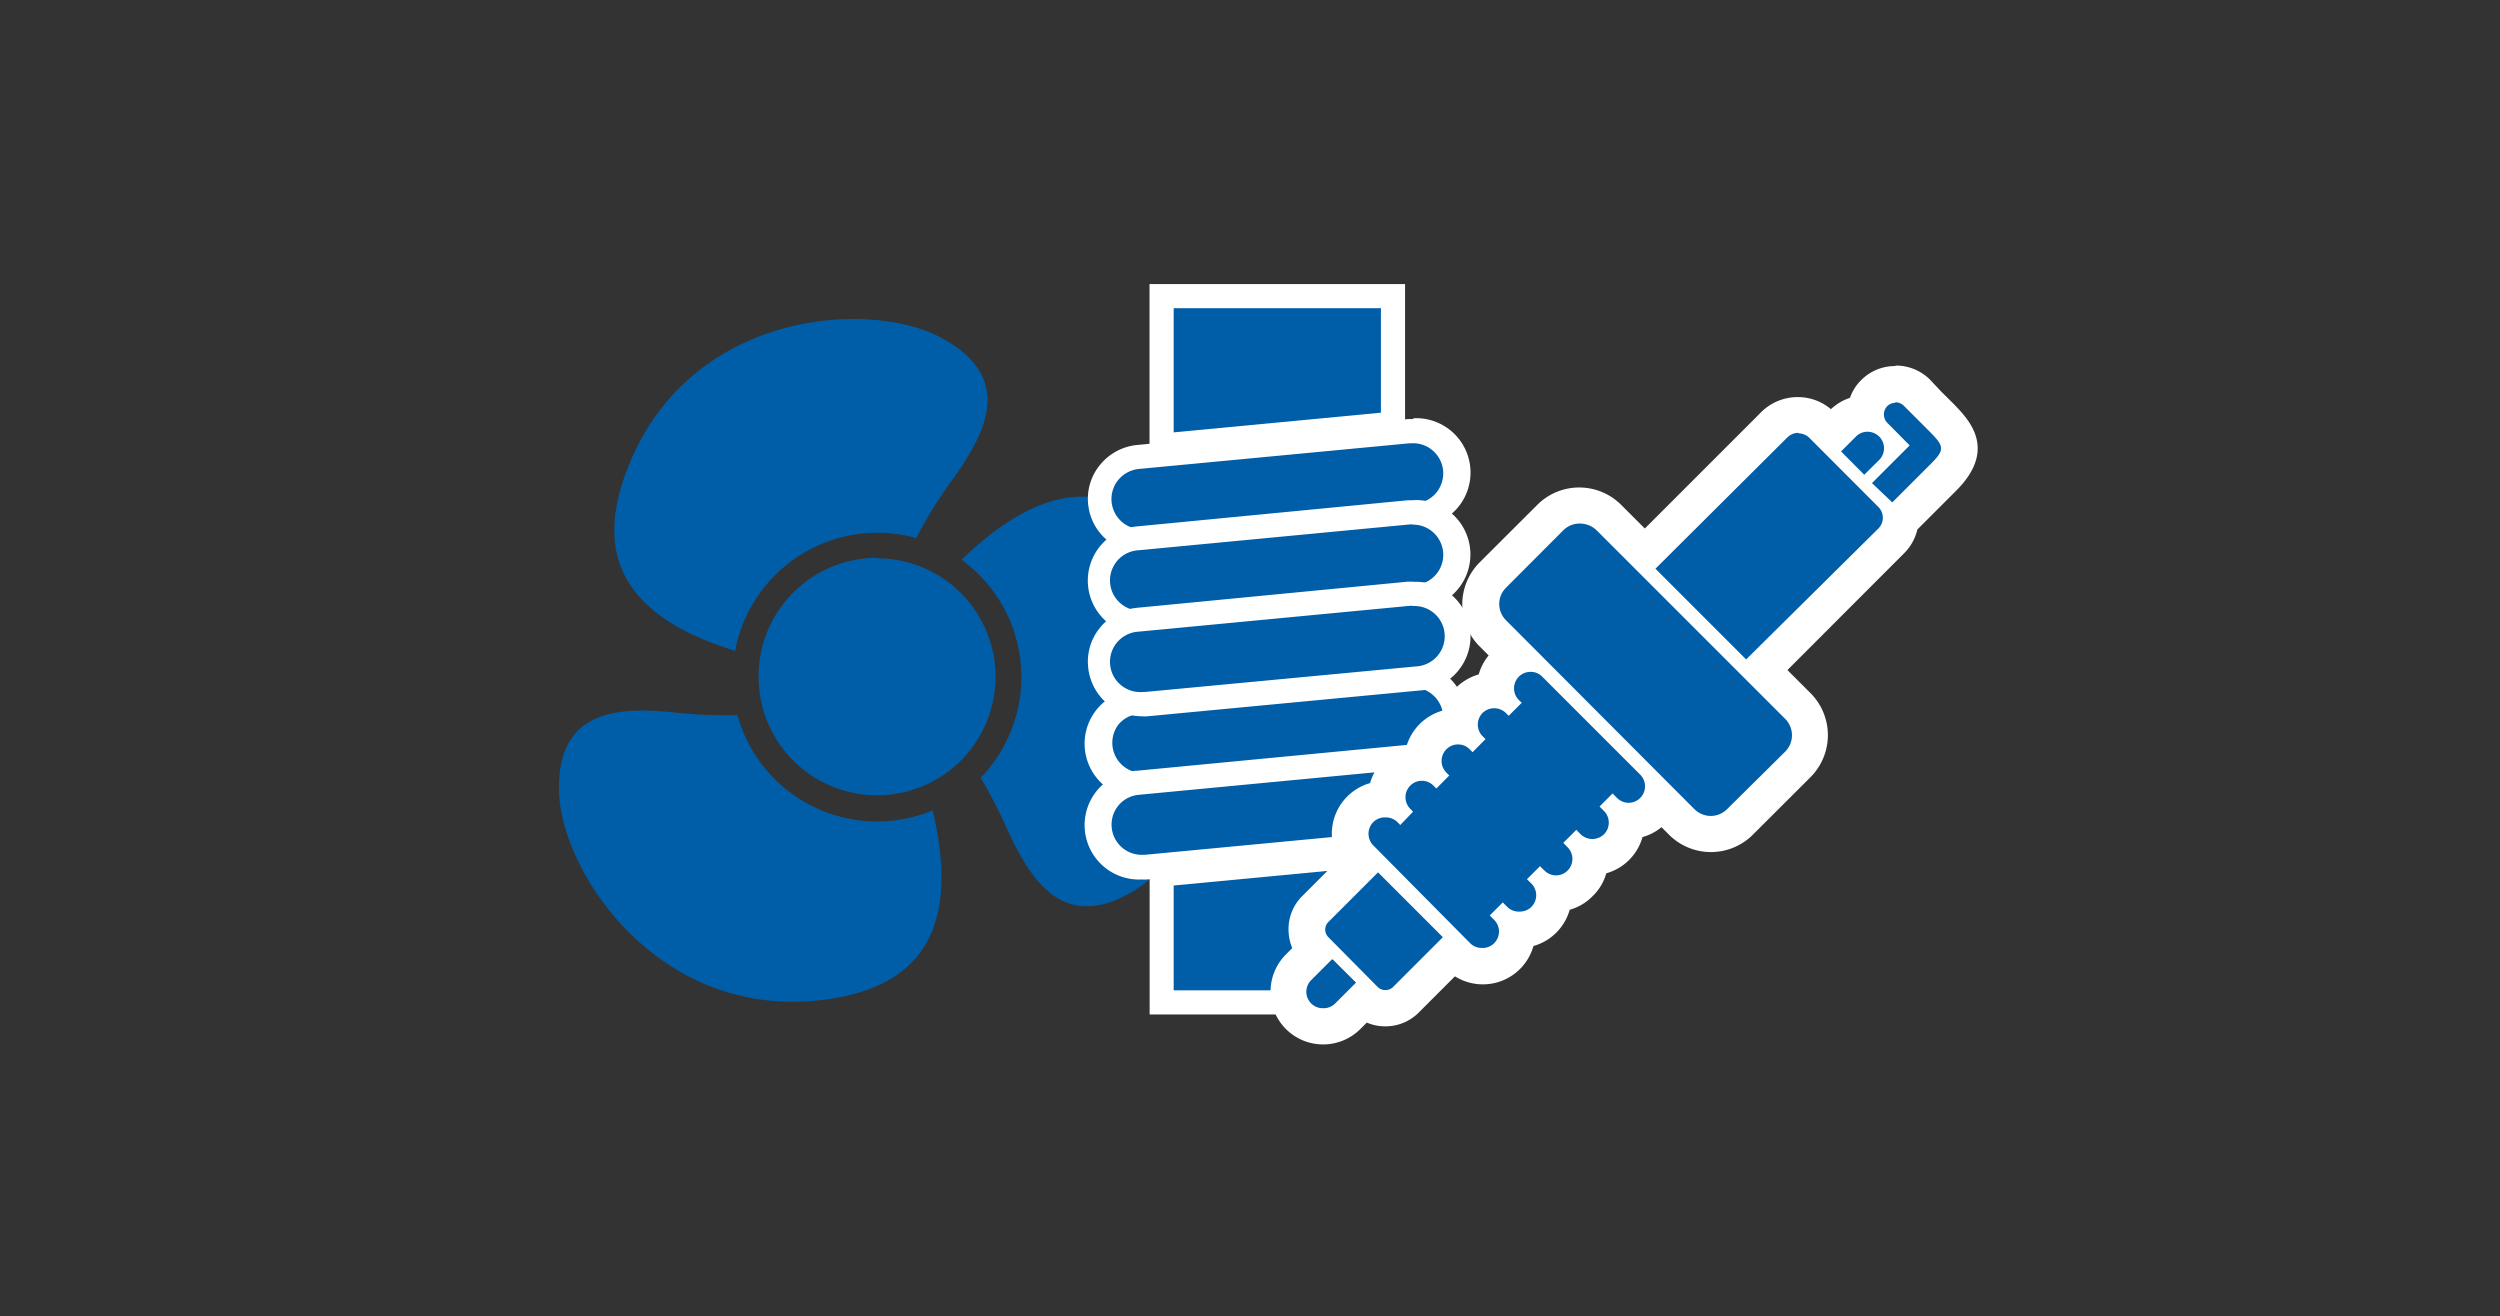
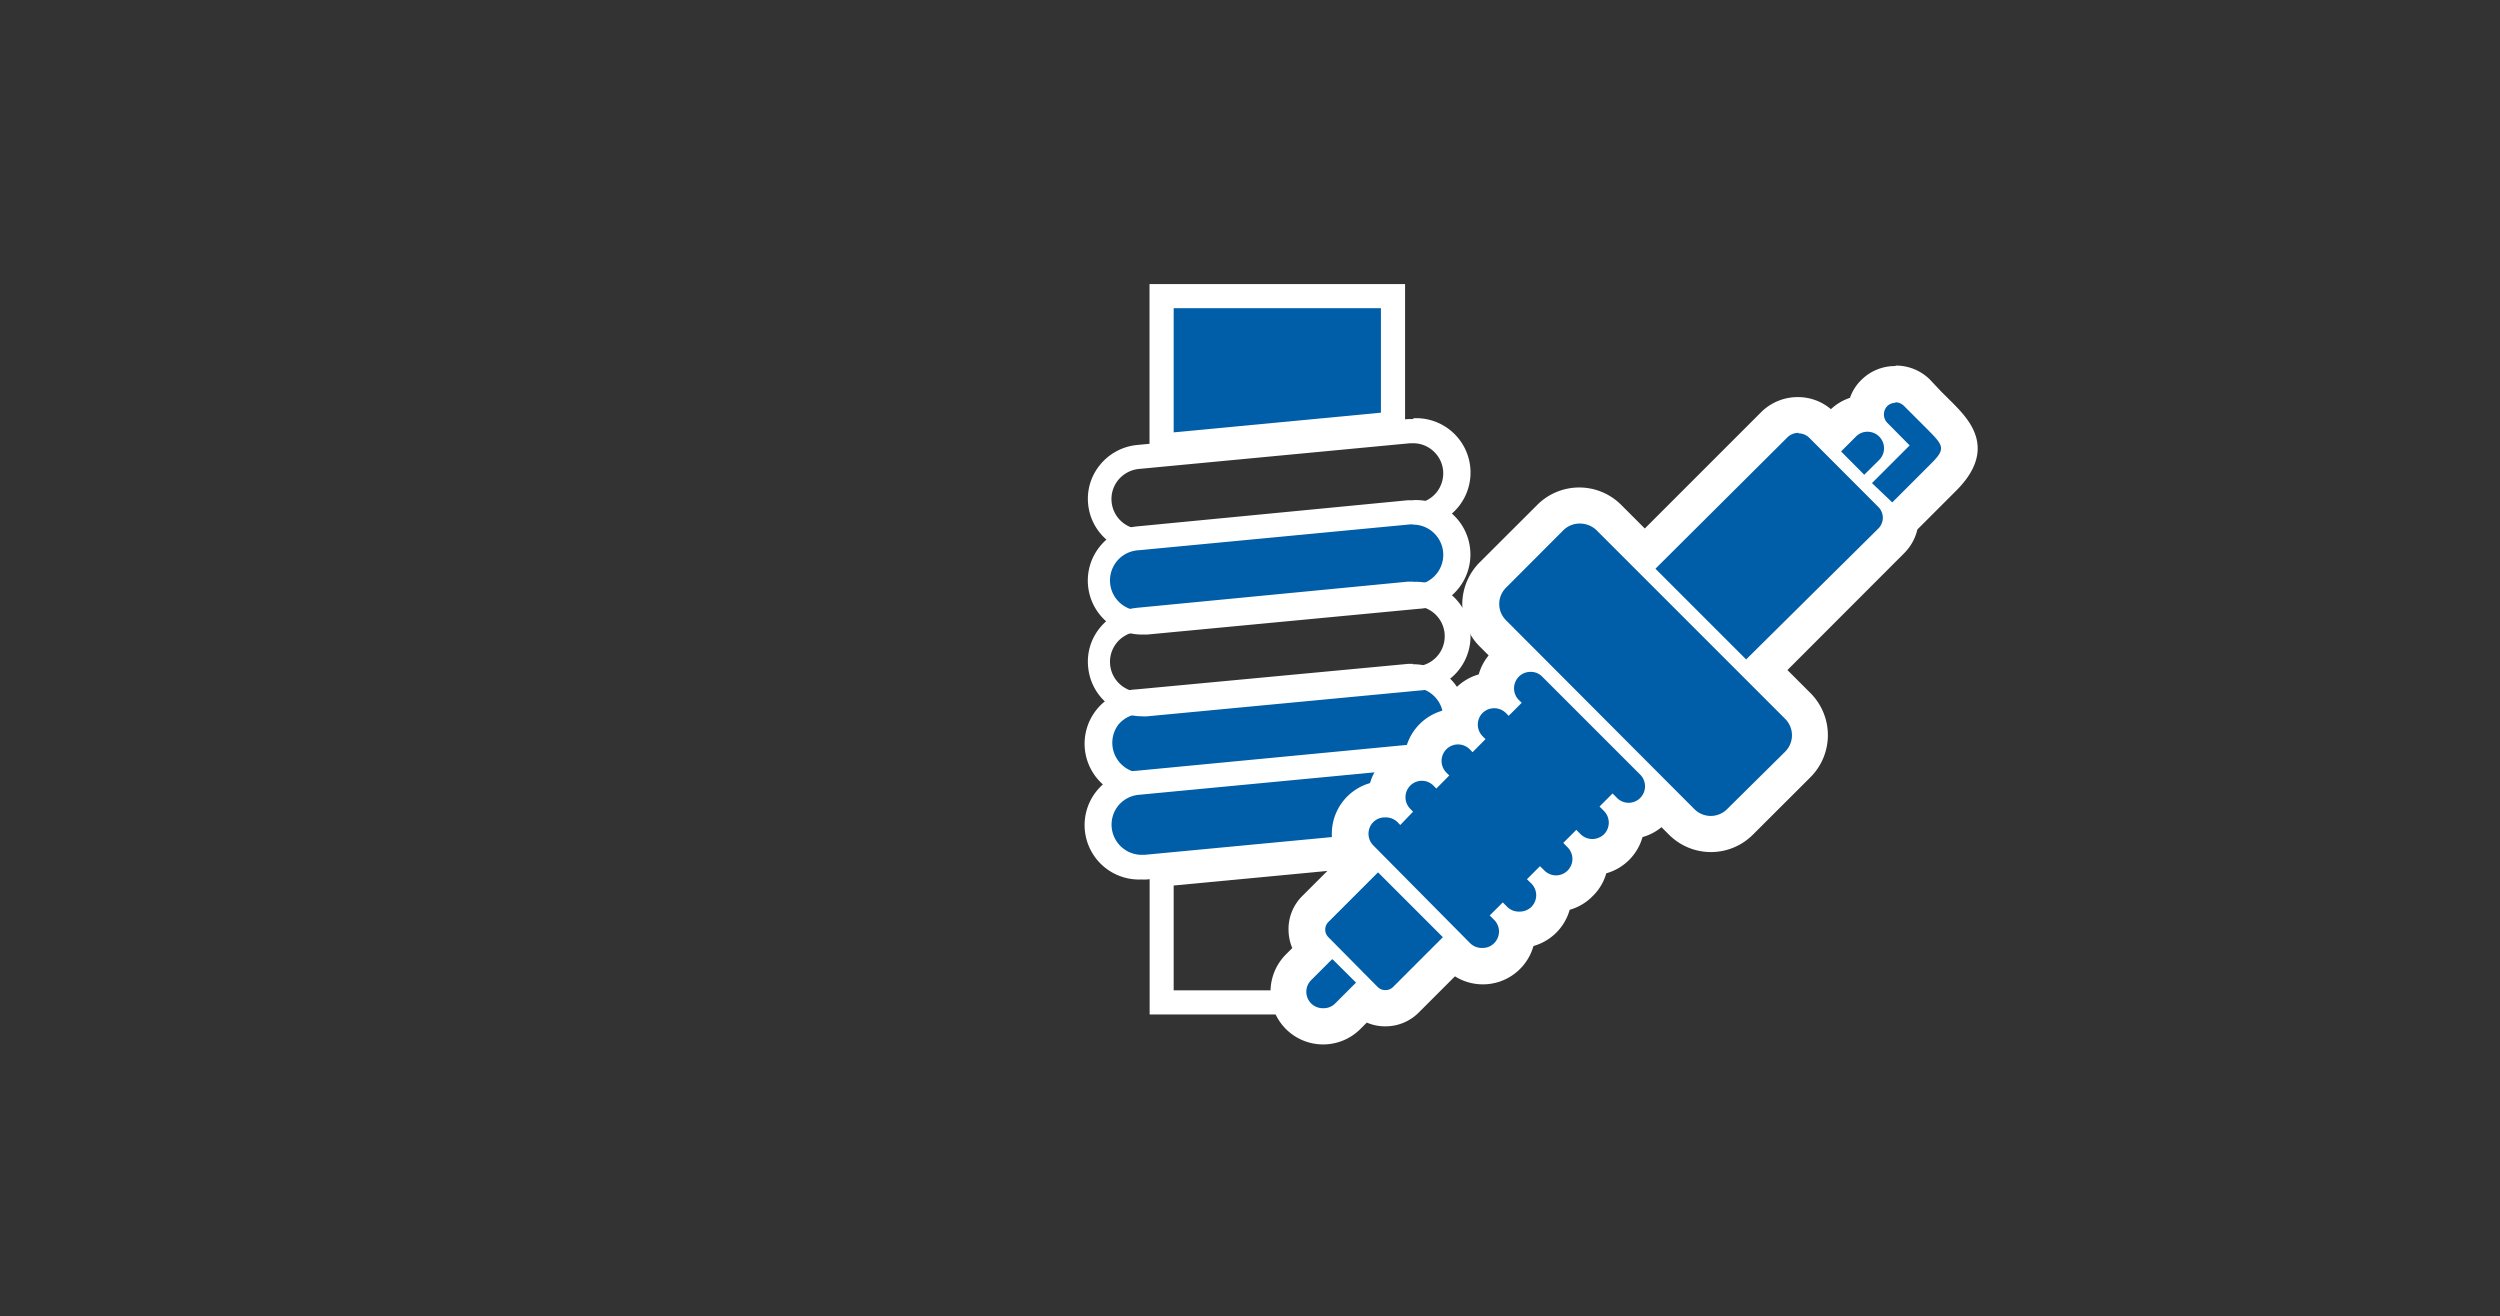
<svg xmlns="http://www.w3.org/2000/svg" viewBox="0 0 207 109">
  <rect x="0" y="0" width="207" height="109" fill="#333333" stroke="none" />
  <defs>
    <style>.cls-1{fill:#005ea9;fill-rule:evenodd;}.cls-2{fill:#fff;}</style>
  </defs>
  <title>12Zeichenfläche 3 Kopie 2</title>
  <g id="Einstiegsbuttons">
-     <path class="cls-1" d="M77.23,67.1c1.54,6.66,1.37,14-8.2,15.56C54.91,85,46.47,72.38,46.29,65.56S51.17,58.5,55.91,59a40.18,40.18,0,0,0,5.15.22A12,12,0,0,0,77.23,67.1ZM72.62,46.23A9.81,9.81,0,1,1,62.81,56a9.81,9.81,0,0,1,9.81-9.81Zm7,.1c5-4.76,11.52-8.44,17.77-.86,9.11,11,2.38,24.67-3.43,28.24s-8.56-.7-10.54-5a42.14,42.14,0,0,0-2.22-4.31,12,12,0,0,0-.12-16.8,11.6,11.6,0,0,0-1.46-1.25ZM60.84,53.88c-6.42-2-12.37-5.84-9-14.77C56.81,25.7,72,24.71,78,28s3.67,7.76.92,11.64a37.15,37.15,0,0,0-3.06,4.91,11.76,11.76,0,0,0-3.22-.44,12,12,0,0,0-11.78,9.81Z" />
-     <path class="cls-1" d="M94.53,44.83a3.5,3.5,0,0,1-2.7-5.73,3.5,3.5,0,0,1,2.37-1.25l22.46-2.14H117a3.5,3.5,0,0,1,3.49,3.17,3.54,3.54,0,0,1-.79,2.56,3.5,3.5,0,0,1-2.37,1.25L94.86,44.81Z" />
    <path class="cls-2" d="M117,36.7a2.47,2.47,0,0,1,1.59.57,2.51,2.51,0,0,1,.9,1.69,2.54,2.54,0,0,1-.56,1.83,2.5,2.5,0,0,1-1.69.89L94.76,43.82h-.24a2.5,2.5,0,0,1-1.92-4.09,2.55,2.55,0,0,1,1.69-.9l22.47-2.13H117m0-2-.42,0L94.1,36.85a4.51,4.51,0,0,0-3,1.62,4.41,4.41,0,0,0-1,3.29,4.45,4.45,0,0,0,1.61,3,4.54,4.54,0,0,0,2.86,1l.43,0,22.47-2.13a4.5,4.5,0,0,0-.43-9Z" />
    <path class="cls-1" d="M94.53,51.57A3.5,3.5,0,0,1,91,48.4a3.54,3.54,0,0,1,.79-2.56,3.5,3.5,0,0,1,2.37-1.25l22.46-2.13.33,0a3.56,3.56,0,0,1,2.23.8,3.5,3.5,0,0,1-1.9,6.18L94.86,51.56Z" />
    <path class="cls-2" d="M117,43.44a2.47,2.47,0,0,1,1.59.57,2.51,2.51,0,0,1,.9,1.69,2.5,2.5,0,0,1-2.25,2.73L94.76,50.56h-.23a2.5,2.5,0,0,1-.24-5l22.47-2.14H117m0-2-.42,0L94.1,43.59a4.51,4.51,0,0,0-3,1.62,4.5,4.5,0,0,0,.6,6.33,4.54,4.54,0,0,0,2.87,1l.42,0,22.47-2.13a4.5,4.5,0,0,0-.43-9Z" />
    <polygon class="cls-1" points="96.18 24.52 115.34 24.52 115.34 35.08 96.18 36.9 96.18 24.52" />
    <path class="cls-2" d="M114.34,25.52v8.65L97.18,35.8V25.52h17.16m2-2H95.18V38l2.19-.21,17.16-1.63,1.81-.17V23.52Z" />
    <path class="cls-1" d="M94.52,65.05A3.5,3.5,0,0,1,91,61.88a3.51,3.51,0,0,1,3.16-3.81l22.46-2.13.33,0a3.56,3.56,0,0,1,2.23.8,3.5,3.5,0,0,1-1.9,6.18L94.86,65Z" />
    <path class="cls-2" d="M117,56.92a2.52,2.52,0,0,1,2.49,2.26,2.5,2.5,0,0,1-2.25,2.73L94.76,64h-.24A2.5,2.5,0,0,1,92.6,60a2.5,2.5,0,0,1,1.69-.89l22.47-2.14H117m0-2-.42,0L94.1,57.08a4.49,4.49,0,0,0,.42,9A3,3,0,0,0,95,66l22.47-2.13A4.5,4.5,0,0,0,119.86,56a4.54,4.54,0,0,0-2.87-1Z" />
-     <polygon class="cls-1" points="96.18 82.97 96.18 72.42 115.34 70.59 115.34 82.97 96.18 82.97" />
    <path class="cls-2" d="M114.34,71.69V82H97.18V73.32l17.16-1.63m2-2.19-2.19.2L97,71.33l-1.81.18V84h21.16V69.5Z" />
-     <path class="cls-1" d="M94.53,58.31A3.5,3.5,0,0,1,91,55.14a3.55,3.55,0,0,1,.79-2.56,3.5,3.5,0,0,1,2.37-1.25l22.46-2.13.33,0a3.56,3.56,0,0,1,2.23.8,3.5,3.5,0,0,1-1.9,6.18L94.86,58.3Z" />
    <path class="cls-2" d="M117,50.18a2.5,2.5,0,0,1,.24,5L94.76,57.3h-.23a2.5,2.5,0,0,1-.24-5l22.47-2.14H117m0-2-.42,0L94.1,50.33a4.51,4.51,0,0,0-3,1.62,4.41,4.41,0,0,0-1,3.29,4.49,4.49,0,0,0,4.48,4.07,3,3,0,0,0,.42,0l22.47-2.13a4.5,4.5,0,0,0-.43-9Z" />
    <path class="cls-1" d="M94.53,71.79A3.51,3.51,0,0,1,91,68.63a3.51,3.51,0,0,1,3.16-3.82l22.46-2.13.33,0a3.51,3.51,0,0,1,2.23.81,3.47,3.47,0,0,1,1.26,2.36,3.54,3.54,0,0,1-.79,2.56,3.46,3.46,0,0,1-2.37,1.25L94.86,71.78Z" />
    <path class="cls-2" d="M117,63.66a2.52,2.52,0,0,1,2.49,2.27,2.5,2.5,0,0,1-2.25,2.72L94.76,70.78h-.24A2.5,2.5,0,0,1,92.6,66.7a2.5,2.5,0,0,1,1.69-.89l22.47-2.14H117m0-2-.42,0L94.1,63.82a4.49,4.49,0,0,0,.42,9,3,3,0,0,0,.43,0l22.47-2.13a4.5,4.5,0,0,0,2.44-8,4.57,4.57,0,0,0-2.87-1Z" />
-     <path class="cls-1" d="M109.56,85a2.85,2.85,0,0,1-2.86-2.86,2.8,2.8,0,0,1,.83-2l1.4-1.4,0,0a2.4,2.4,0,0,1,0-3.4l4-4-.24-.24a2.86,2.86,0,0,1,2-4.88h.15a2.87,2.87,0,0,1,2.86-3h.15a2.86,2.86,0,0,1,2.86-3h.14V60a2.85,2.85,0,0,1,2.86-2.86h.15V57a2.84,2.84,0,0,1,.83-2,3,3,0,0,1,.9-.61l-1.93-1.94a3.39,3.39,0,0,1,0-4.82l4.74-4.75a3.42,3.42,0,0,1,4.83,0l3,3,10.69-10.69a2.76,2.76,0,0,1,3.91,0l.84.84.94-.94a2.89,2.89,0,0,1,1.9-.84,2.46,2.46,0,0,1,2.46-2.4,2.49,2.49,0,0,1,1.75.72l1.89,1.89a4.43,4.43,0,0,1,1.62,2.42,3.34,3.34,0,0,1-1.34,2.72l-3.54,3.54a2.74,2.74,0,0,1-.8,1.68l-10.69,10.7,3,3a3.43,3.43,0,0,1,0,4.82L144.08,68a3.4,3.4,0,0,1-4.82,0l-1.82-1.81a2.78,2.78,0,0,1-.6.9,2.85,2.85,0,0,1-2,.84h-.15c0,.05,0,.1,0,.15A2.85,2.85,0,0,1,131.81,71h-.15a2.87,2.87,0,0,1-2.86,3h-.15a2.88,2.88,0,0,1-.83,2.17,2.84,2.84,0,0,1-2,.83h-.15a.76.76,0,0,1,0,.15,2.86,2.86,0,0,1-4.89,2l-.36-.36-4,4a2.41,2.41,0,0,1-3.4,0l0,0-1.4,1.39A2.85,2.85,0,0,1,109.56,85Z" />
+     <path class="cls-1" d="M109.56,85a2.85,2.85,0,0,1-2.86-2.86,2.8,2.8,0,0,1,.83-2l1.4-1.4,0,0a2.4,2.4,0,0,1,0-3.4l4-4-.24-.24a2.86,2.86,0,0,1,2-4.88h.15a2.87,2.87,0,0,1,2.86-3h.15a2.86,2.86,0,0,1,2.86-3h.14V60a2.85,2.85,0,0,1,2.86-2.86h.15V57a2.84,2.84,0,0,1,.83-2,3,3,0,0,1,.9-.61l-1.93-1.94a3.39,3.39,0,0,1,0-4.82l4.74-4.75a3.42,3.42,0,0,1,4.83,0l3,3,10.69-10.69a2.76,2.76,0,0,1,3.91,0l.84.84.94-.94a2.89,2.89,0,0,1,1.9-.84,2.46,2.46,0,0,1,2.46-2.4,2.49,2.49,0,0,1,1.75.72l1.89,1.89a4.43,4.43,0,0,1,1.62,2.42,3.34,3.34,0,0,1-1.34,2.72l-3.54,3.54a2.74,2.74,0,0,1-.8,1.68l-10.69,10.7,3,3a3.43,3.43,0,0,1,0,4.82L144.08,68a3.4,3.4,0,0,1-4.82,0l-1.82-1.81a2.78,2.78,0,0,1-.6.9,2.85,2.85,0,0,1-2,.84h-.15A2.85,2.85,0,0,1,131.81,71h-.15a2.87,2.87,0,0,1-2.86,3h-.15a2.88,2.88,0,0,1-.83,2.17,2.84,2.84,0,0,1-2,.83h-.15a.76.76,0,0,1,0,.15,2.86,2.86,0,0,1-4.89,2l-.36-.36-4,4a2.41,2.41,0,0,1-3.4,0l0,0-1.4,1.39A2.85,2.85,0,0,1,109.56,85Z" />
    <path class="cls-2" d="M156.94,33.31a1,1,0,0,1,.69.28l1.89,1.89c1.47,1.47,1.62,1.68.28,3l-3.12,3.12L155,40l3.12-3.12L156.26,35a1,1,0,0,1,0-1.37,1,1,0,0,1,.68-.28m-2.34,2.4a1.36,1.36,0,0,1,1,.4h0a1.37,1.37,0,0,1,0,1.93l-1.24,1.23-1.92-1.93,1.23-1.23a1.32,1.32,0,0,1,1-.4m-5.75.13a1.29,1.29,0,0,1,.89.37l5.72,5.73a1.26,1.26,0,0,1,0,1.78L144.58,54.6l-7.51-7.51L148,36.21a1.3,1.3,0,0,1,.9-.37m-18.06,7.51a2,2,0,0,1,1.36.56l15.62,15.62a1.92,1.92,0,0,1,0,2.7L143,67a1.91,1.91,0,0,1-2.7,0L124.7,51.36a1.9,1.9,0,0,1,0-2.7l4.74-4.75a1.91,1.91,0,0,1,1.35-.56M126.7,55.63a1.32,1.32,0,0,1,1,.4l8.11,8.11a1.37,1.37,0,0,1,0,1.93h0a1.35,1.35,0,0,1-1.92,0l-.37-.37-1.08,1.08.37.37a1.37,1.37,0,0,1,0,1.93h0a1.39,1.39,0,0,1-1.93,0l-.36-.37-1.08,1.08.36.37a1.36,1.36,0,0,1,0,1.92h0a1.35,1.35,0,0,1-1.92,0l-.37-.36-1.08,1.08.37.36a1.37,1.37,0,0,1,0,1.93h0a1.39,1.39,0,0,1-1,.39,1.35,1.35,0,0,1-1-.39l-.37-.37-1.08,1.08.37.37a1.36,1.36,0,0,1,0,1.92,1.32,1.32,0,0,1-1,.4,1.36,1.36,0,0,1-1-.4L113.71,70a1.37,1.37,0,0,1,0-1.93h0a1.35,1.35,0,0,1,1-.39,1.39,1.39,0,0,1,1,.39l.23.24L117,67.21l-.23-.24a1.36,1.36,0,0,1,0-1.92h0a1.35,1.35,0,0,1,1.92,0l.24.24L120,64.21l-.24-.24a1.37,1.37,0,0,1,0-1.93h0a1.36,1.36,0,0,1,1.93,0l.24.24L123,61.2l-.24-.24a1.37,1.37,0,0,1,0-1.93h0a1.38,1.38,0,0,1,1.92,0l.24.24L126,58.19l-.24-.23a1.37,1.37,0,0,1,0-1.93h0a1.36,1.36,0,0,1,1-.4M114.08,72.21l5.39,5.39-4.12,4.12a.89.89,0,0,1-.64.26.88.88,0,0,1-.64-.26L110,77.61a.89.89,0,0,1,0-1.28l4.12-4.12m-3.77,7.23,1.93,1.92-1.72,1.72a1.34,1.34,0,0,1-1,.4,1.36,1.36,0,0,1-1-.4h0a1.36,1.36,0,0,1,0-1.92l1.72-1.72m46.63-49.13a3.93,3.93,0,0,0-2.8,1.16,3.75,3.75,0,0,0-.93,1.47,4.26,4.26,0,0,0-1.58.94,4.22,4.22,0,0,0-2.78-1,4.28,4.28,0,0,0-3,1.25l-9.63,9.63-1.93-1.93a4.91,4.91,0,0,0-7,0l-4.75,4.74a4.93,4.93,0,0,0,0,6.95l.75.75a4.3,4.3,0,0,0-.82,1.57,4.38,4.38,0,0,0-3,3,4.36,4.36,0,0,0-3,3,4.38,4.38,0,0,0-3,3,4.36,4.36,0,0,0-2.6,6.34l-3,3A3.85,3.85,0,0,0,106.69,77,4,4,0,0,0,107,78.5l-.53.53a4.38,4.38,0,0,0,0,6.17,4.36,4.36,0,0,0,6.17,0l.53-.53a3.82,3.82,0,0,0,1.54.31,3.87,3.87,0,0,0,2.76-1.14l3-3a4.35,4.35,0,0,0,6.5-2.51,4.34,4.34,0,0,0,3-3,4.26,4.26,0,0,0,1.89-1.12A4.22,4.22,0,0,0,133,72.31a4.33,4.33,0,0,0,3-3,4.22,4.22,0,0,0,1.57-.82l.62.62a4.91,4.91,0,0,0,6.95,0l4.75-4.74a4.93,4.93,0,0,0,0-7L148,55.48l9.63-9.64a4.1,4.1,0,0,0,1.13-2l.09-.09,1.89-1.89,1.23-1.23c3.49-3.49,1-5.94-.28-7.26l-.95-.94-.94-1a4,4,0,0,0-2.81-1.16Z" />
  </g>
</svg>